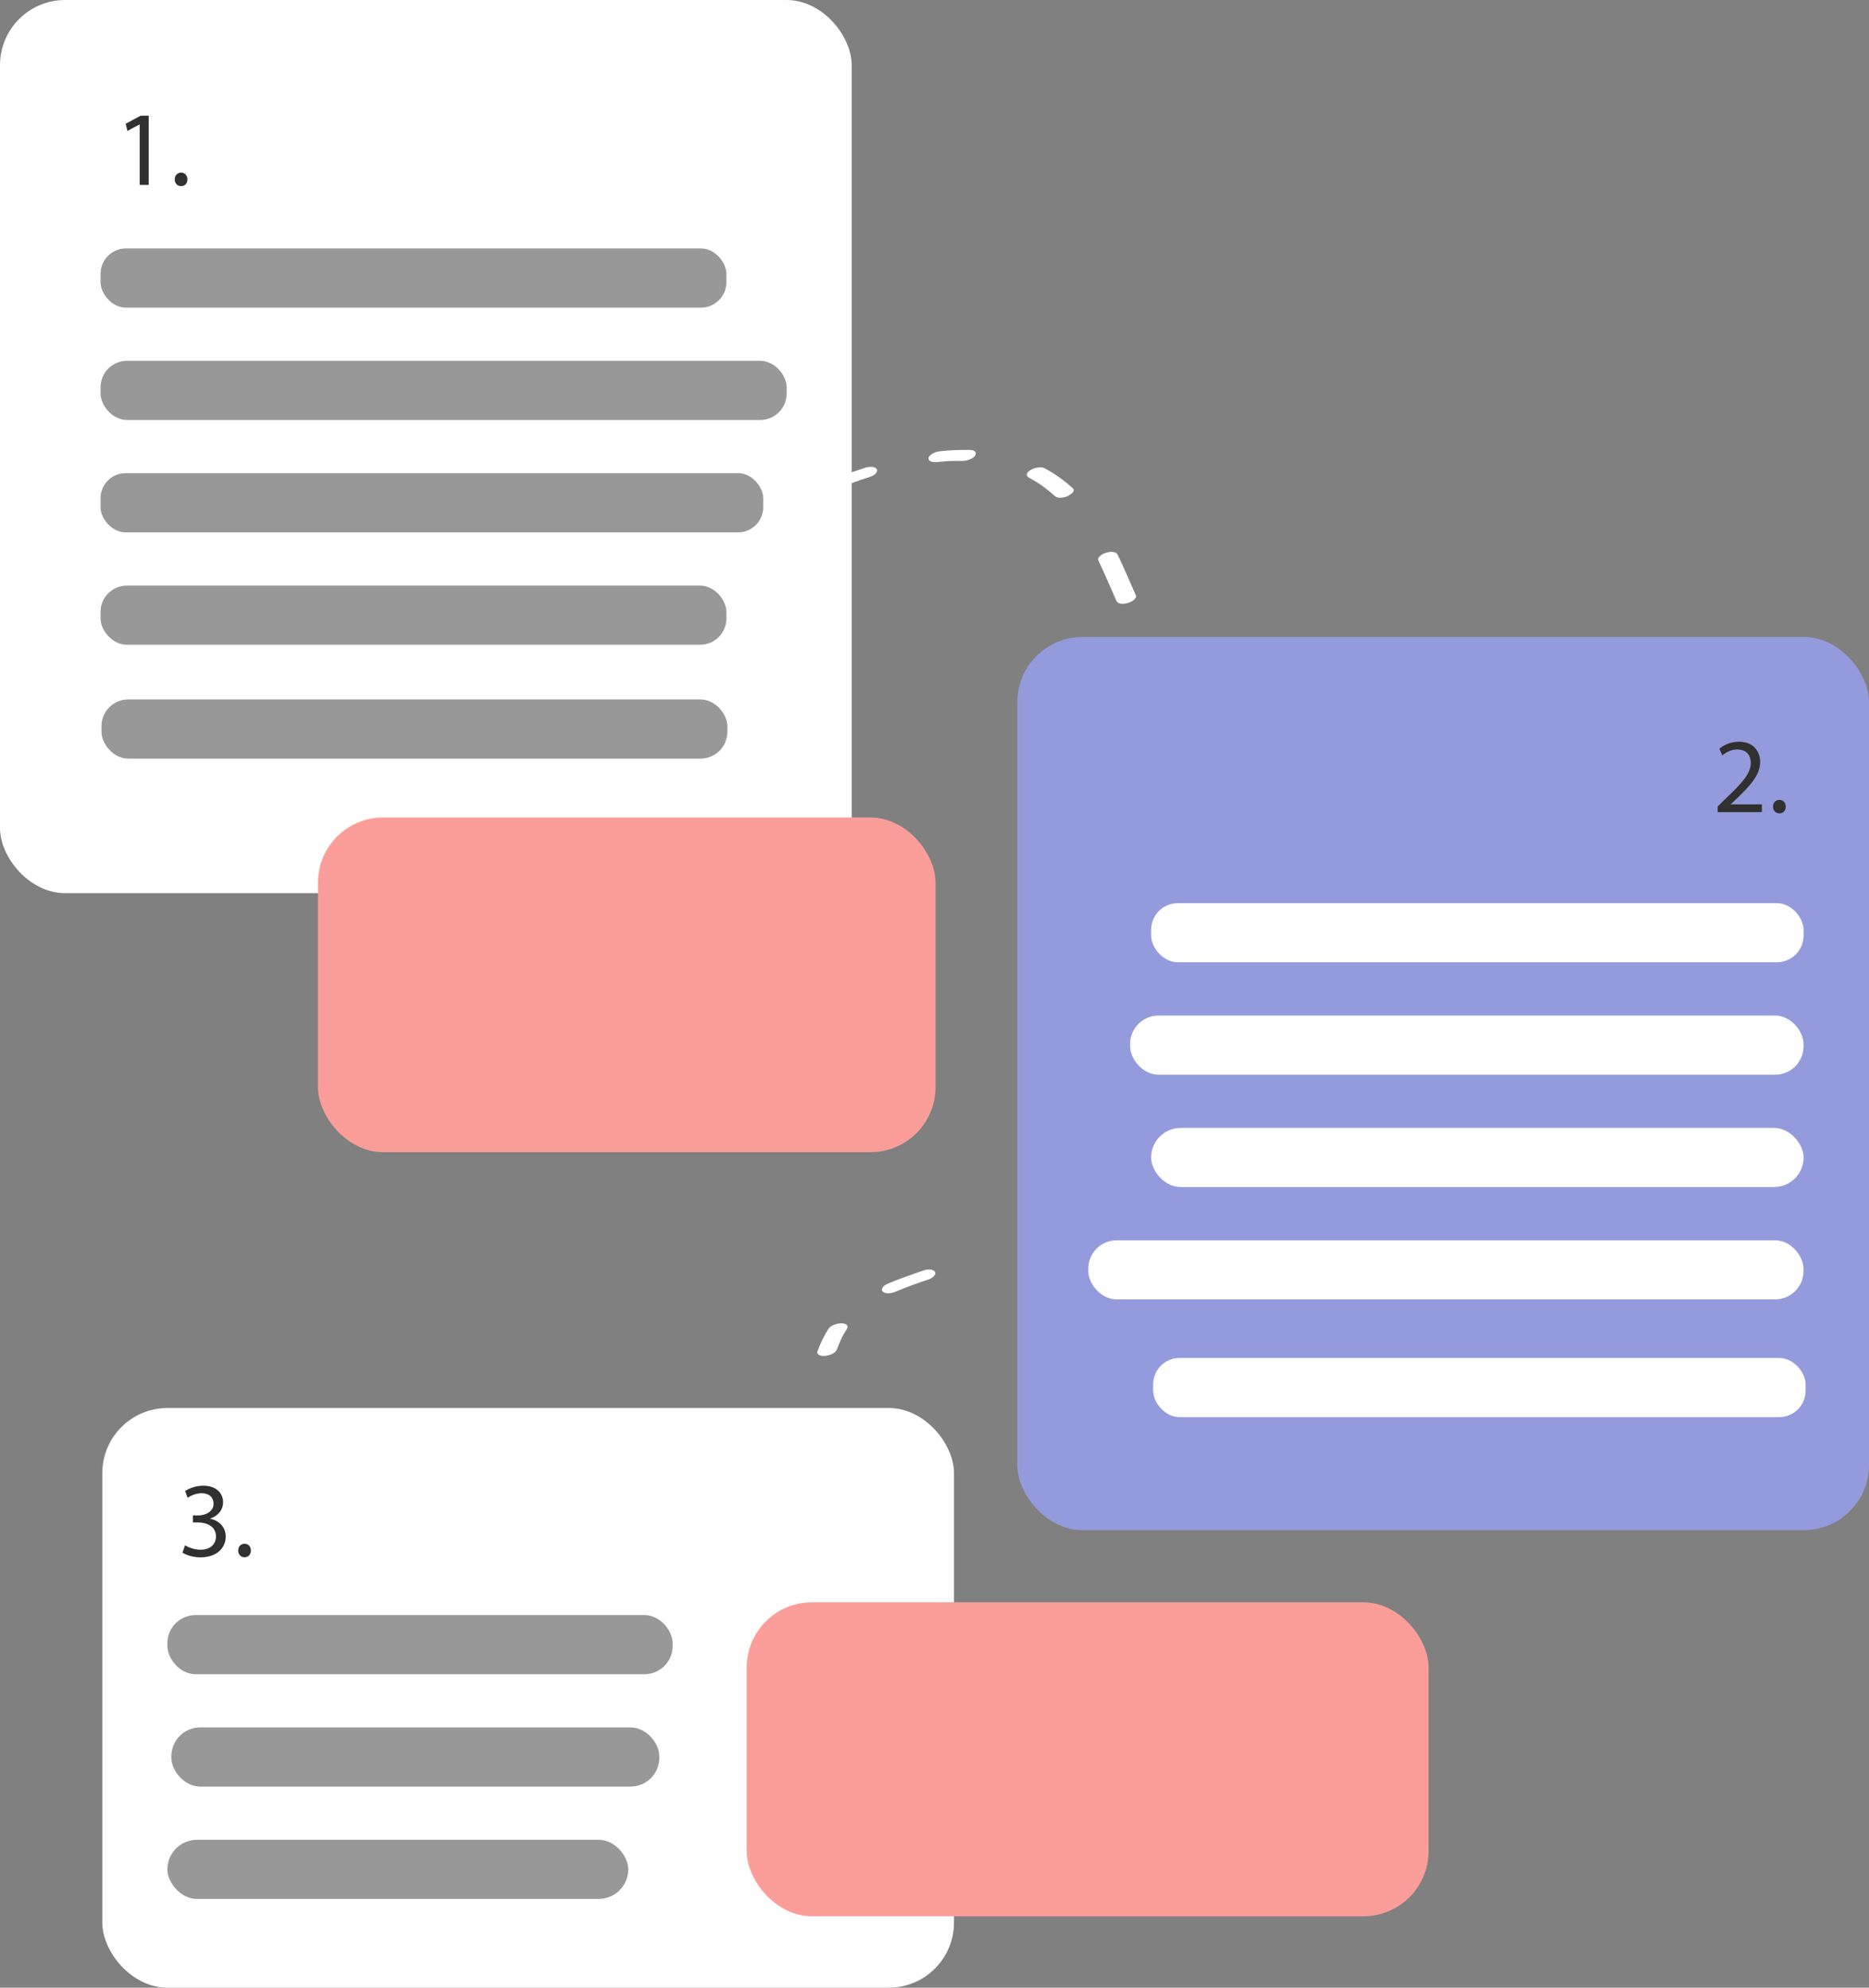
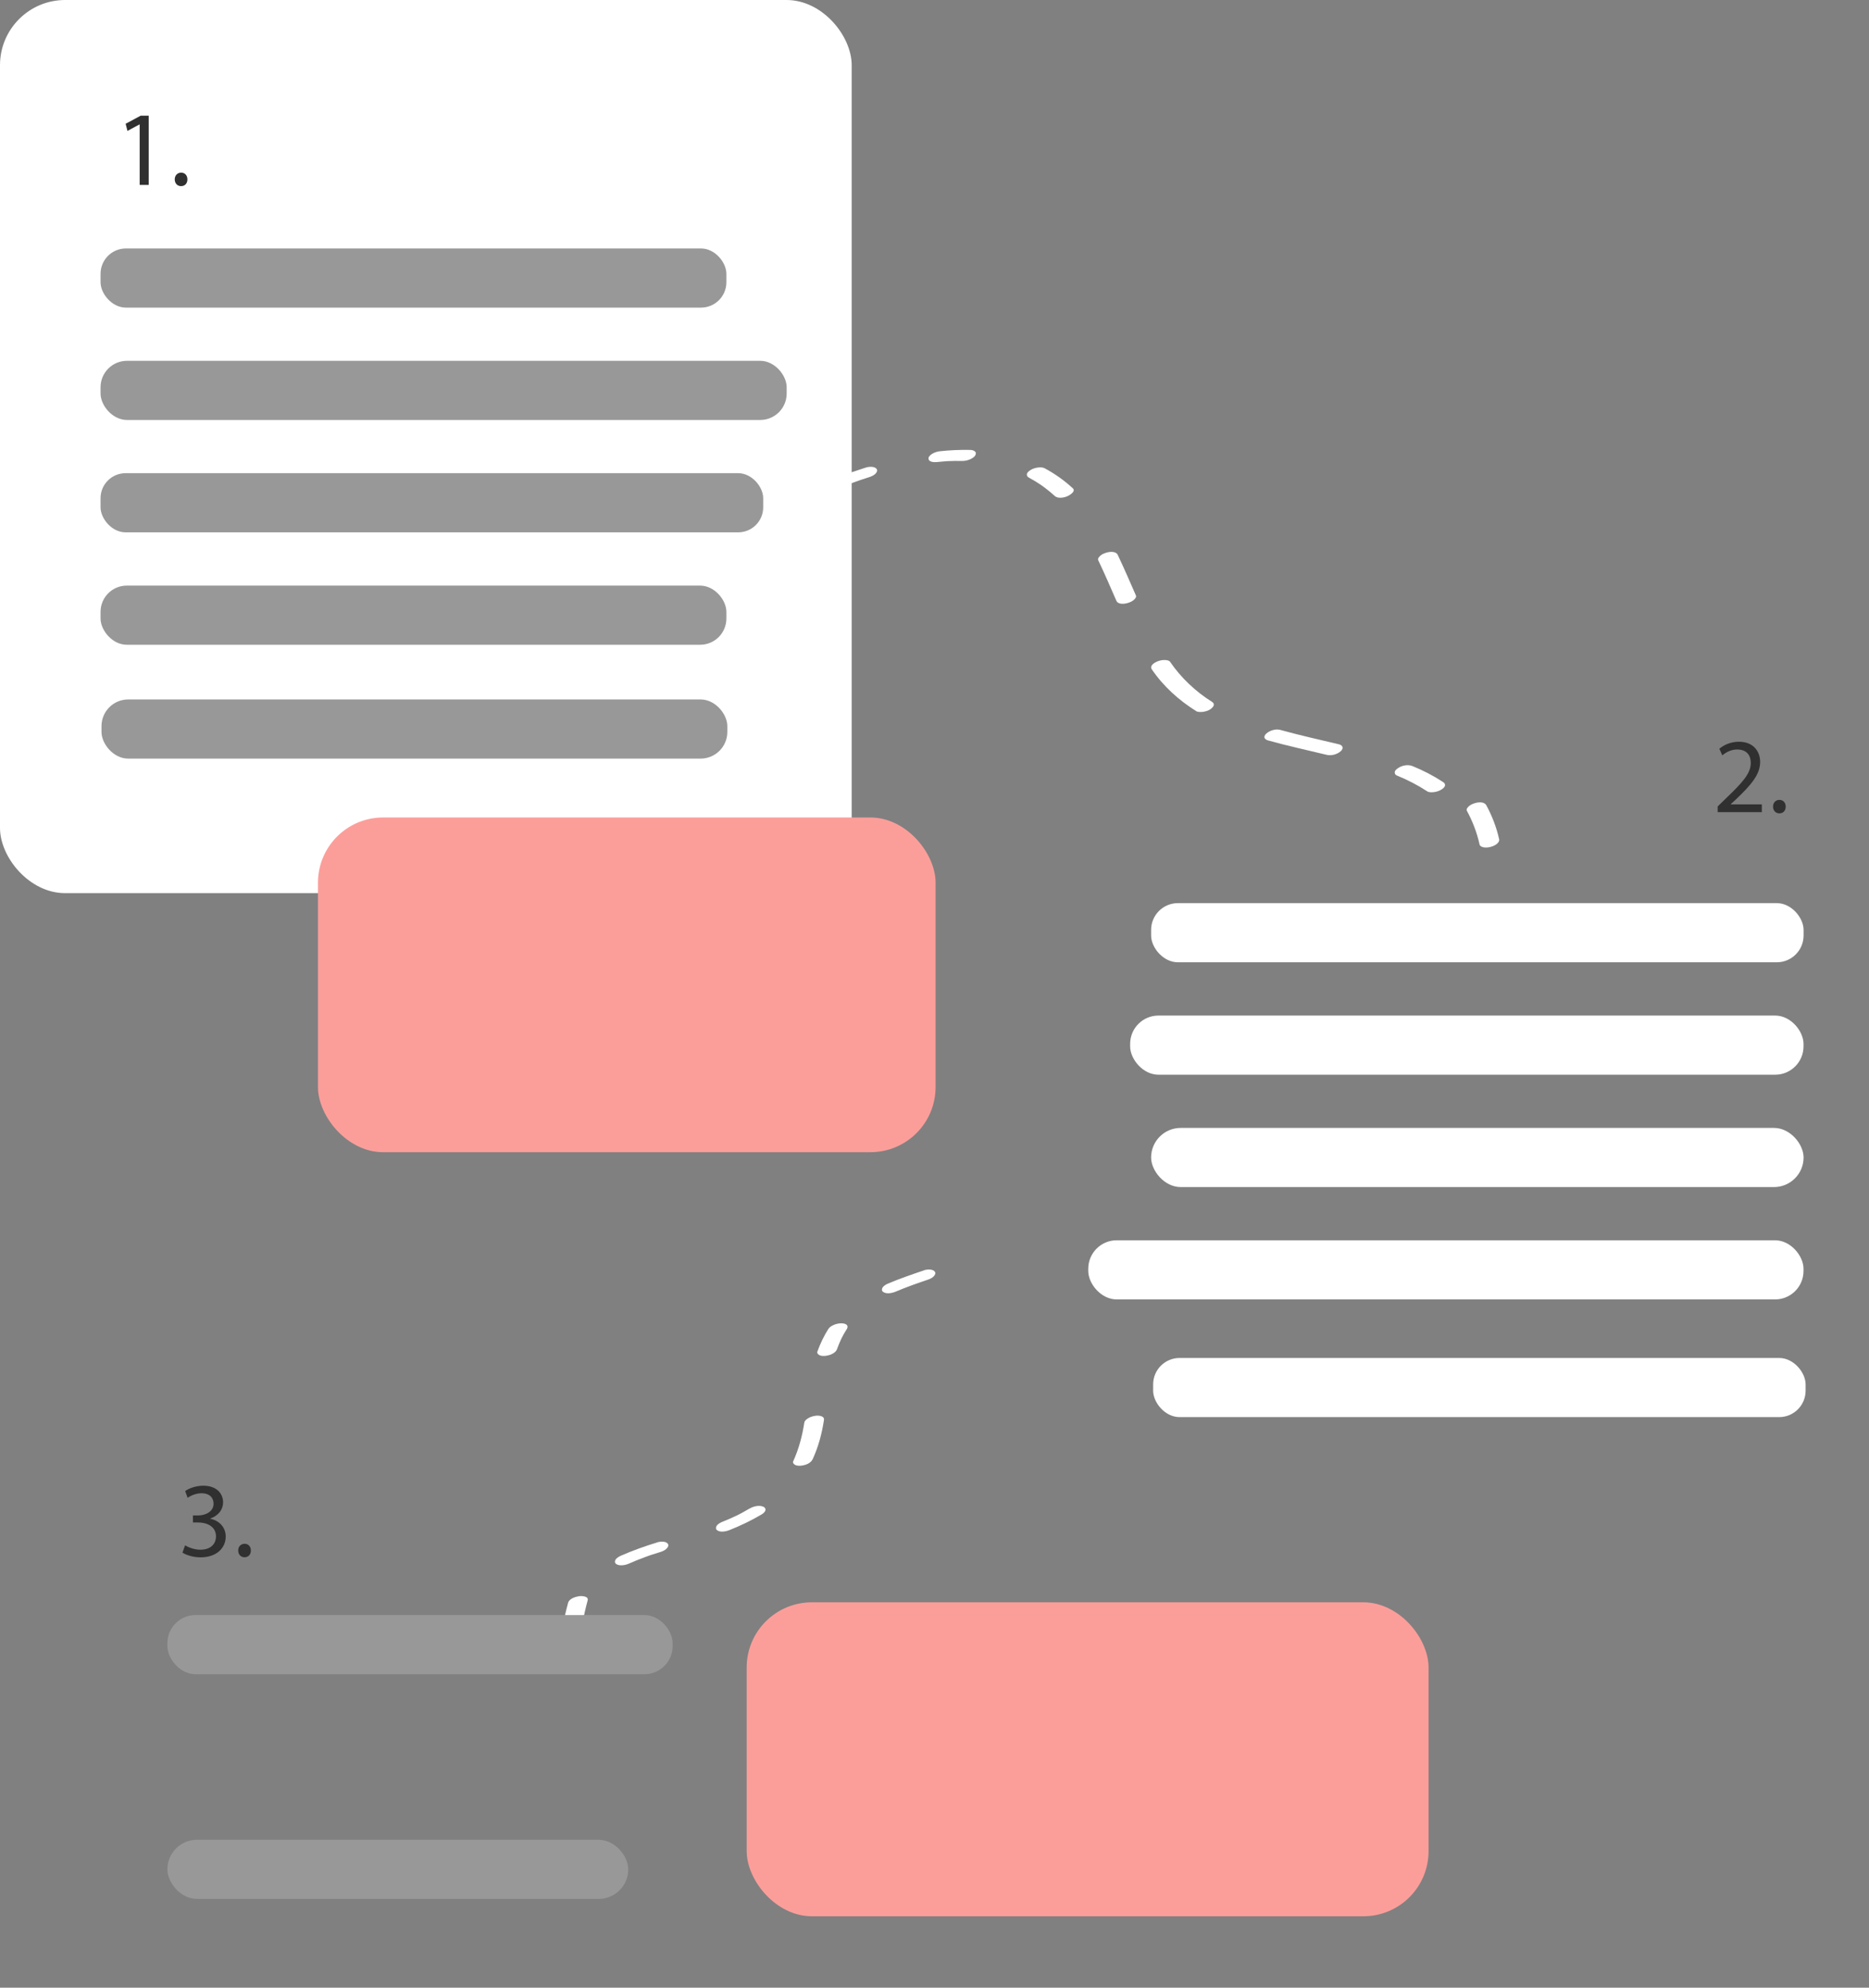
<svg xmlns="http://www.w3.org/2000/svg" id="Layer_2" data-name="Layer 2" viewBox="0 0 277.14 294.72">
  <rect x="0" y="0" width="277.14" height="294.72" fill="#808080" stroke="none" />
  <defs>
    <style>
      .cls-1 {
        fill: #949bdc;
      }

      .cls-2 {
        fill: #fb9e9a;
      }

      .cls-3 {
        fill: #303030;
      }

      .cls-4 {
        fill: #fff;
      }

      .cls-5 {
        fill: #989898;
      }
    </style>
  </defs>
  <g id="Laag_1" data-name="Laag 1">
    <rect class="cls-4" width="126.29" height="132.43" rx="9.66" ry="9.66" />
    <rect class="cls-2" x="47.15" y="121.21" width="91.58" height="49.63" rx="9.66" ry="9.66" />
    <g>
      <path class="cls-4" d="M218.95,119.8c.87,1.58,1.51,3.28,1.9,5.04" />
-       <path class="cls-4" d="M217.5,120.19c.86,1.58,1.51,3.28,1.9,5.04.05.24.36.35.56.4.33.07.76.03,1.08-.06s.71-.24.97-.49c.17-.17.34-.37.29-.63-.39-1.76-1.04-3.45-1.9-5.04-.3-.55-1.12-.49-1.64-.34-.34.1-.71.24-.97.49-.14.13-.4.41-.29.63h0Z" />
+       <path class="cls-4" d="M217.5,120.19c.86,1.58,1.51,3.28,1.9,5.04.05.24.36.35.56.4.33.07.76.03,1.08-.06s.71-.24.97-.49c.17-.17.34-.37.29-.63-.39-1.76-1.04-3.45-1.9-5.04-.3-.55-1.12-.49-1.64-.34-.34.1-.71.24-.97.49-.14.13-.4.41-.29.63Z" />
    </g>
    <g>
      <path class="cls-4" d="M208.26,114.28c1.59.63,3.12,1.43,4.55,2.37" />
      <path class="cls-4" d="M207.11,114.98c1.59.64,3.11,1.43,4.55,2.37.23.15.7.13.96.1.36-.04.79-.17,1.1-.37.21-.14.51-.34.55-.61.03-.26-.09-.38-.3-.52-1.43-.94-2.96-1.73-4.55-2.37-.64-.25-1.49-.1-2.05.27-.21.14-.51.34-.55.61-.03.23.07.43.3.52h0Z" />
    </g>
    <g>
      <path class="cls-4" d="M188.93,109.01c2.88.8,5.81,1.44,8.72,2.14" />
      <path class="cls-4" d="M188.04,109.79c2.88.8,5.81,1.44,8.72,2.14.66.16,1.55-.09,2.05-.55.46-.42.32-.88-.27-1.02-2.91-.69-5.83-1.34-8.72-2.14-.65-.18-1.56.1-2.05.55s-.31.86.27,1.02h0Z" />
    </g>
    <g>
      <path class="cls-4" d="M172.13,98.67c1.67,2.46,3.89,4.5,6.41,6.07" />
      <path class="cls-4" d="M170.79,99.24c1.72,2.53,4.01,4.59,6.6,6.21.24.15.7.13.96.1.36-.04.79-.17,1.1-.37.43-.29.83-.77.25-1.13-2.4-1.5-4.58-3.55-6.21-5.94-.14-.2-.58-.25-.78-.25-.37-.01-.8.08-1.14.23-.43.19-1.14.62-.77,1.16h0Z" />
    </g>
    <g>
      <path class="cls-4" d="M164.29,82.66c.95,1.99,1.82,4.01,2.7,6.03" />
      <path class="cls-4" d="M162.84,83.05c.95,1.99,1.82,4.01,2.7,6.03.25.57,1.16.48,1.64.34.34-.1.71-.24.97-.49.15-.14.39-.4.29-.63-.88-2.02-1.76-4.04-2.7-6.03-.27-.56-1.14-.48-1.64-.34-.34.1-.71.24-.97.49-.14.14-.39.4-.29.63h0Z" />
    </g>
    <g>
      <path class="cls-4" d="M153.72,70.12c1.45.77,2.8,1.73,4,2.85" />
      <path class="cls-4" d="M152.57,70.82c.67.36,1.32.76,1.95,1.19l-.19-.13c.72.51,1.41,1.06,2.06,1.65.48.44,1.39.27,1.92.03.31-.14,1.26-.71.77-1.16-1.26-1.16-2.68-2.17-4.2-2.98-.27-.14-.67-.14-.96-.1-.36.04-.79.17-1.1.37-.21.14-.51.34-.55.61-.03.24.08.4.3.52h0Z" />
    </g>
    <g>
      <path class="cls-4" d="M139.13,67.71c1.36-.15,2.74-.21,4.11-.18" />
      <path class="cls-4" d="M138.93,68.51c.33-.04.67-.07,1-.09.17-.01.35-.03.52-.04.1,0,.38,0-.04,0,.08,0,.16,0,.24-.01.67-.03,1.34-.04,2.02-.02.38,0,.79-.08,1.14-.23.25-.11.63-.31.78-.56.11-.19.18-.42,0-.6-.2-.2-.51-.25-.78-.25-1.49-.03-2.99.04-4.47.2-.37.04-.78.18-1.1.37-.18.11-.52.36-.55.61-.09.65.83.66,1.25.62h0Z" />
    </g>
    <g>
      <path class="cls-4" d="M124.93,71.32c1.21-.45,2.43-.87,3.67-1.27" />
      <path class="cls-4" d="M125.5,71.92c.6-.22,1.19-.43,1.79-.64.08-.03.16-.06.24-.08l-.24.08s.09-.03.14-.05c.15-.05.29-.1.44-.15.31-.1.61-.2.92-.3.34-.11.7-.24.97-.49.14-.13.37-.4.29-.63-.21-.57-1.21-.48-1.64-.34-1.36.43-2.71.9-4.04,1.39-.26.1-.62.32-.78.56-.11.18-.17.43,0,.6.48.46,1.39.23,1.92.03h0Z" />
    </g>
    <g>
      <path class="cls-4" d="M85.69,237.47c-.64,2.35-1.09,4.79-1.34,7.26" />
      <path class="cls-4" d="M84.24,237.65c-.65,2.38-1.09,4.81-1.34,7.26-.07.63.8.69,1.25.62.38-.06.77-.16,1.1-.37.2-.13.52-.34.55-.61.26-2.45.7-4.88,1.34-7.26.17-.63-.88-.67-1.25-.62-.55.08-1.47.35-1.65.98h0Z" />
    </g>
    <g>
      <path class="cls-4" d="M97.65,229.42c-1.7.52-3.38,1.12-5.01,1.84" />
      <path class="cls-4" d="M97.45,228.7c-1.83.56-3.63,1.2-5.38,1.97-.27.12-.61.31-.78.56-.11.18-.17.43,0,.6.46.44,1.41.25,1.92.03.8-.35,1.61-.68,2.43-.98.19-.07.39-.14.58-.21.12-.04.24-.08.36-.13l-.2.07c.06-.02.12-.04.18-.06.42-.14.85-.27,1.27-.4.34-.1.7-.24.97-.49.14-.13.37-.4.29-.63-.21-.58-1.21-.47-1.64-.34h0Z" />
    </g>
    <g>
      <path class="cls-4" d="M112.05,224.1c-1.42.84-2.91,1.55-4.43,2.16" />
      <path class="cls-4" d="M111.15,223.67c-.35.21-.71.41-1.07.61-.17.09-.34.18-.51.27.4-.22.05-.02-.04.02s-.17.08-.26.13c-.73.35-1.47.67-2.22.97-.27.11-.61.31-.78.56-.11.18-.17.43,0,.6.47.45,1.4.24,1.92.03,1.64-.65,3.24-1.42,4.76-2.32.2-.12.5-.36.55-.61.05-.23-.09-.43-.3-.52-.63-.28-1.49-.06-2.05.27h0Z" />
    </g>
    <g>
      <path class="cls-4" d="M120.72,210.72c-.29,1.99-.82,3.96-1.66,5.79" />
      <path class="cls-4" d="M119.27,210.9c-.3,1.99-.82,3.95-1.66,5.79-.1.21.14.44.3.52.27.14.67.14.96.1.65-.09,1.36-.36,1.65-.98.84-1.84,1.36-3.79,1.66-5.79.09-.63-.83-.68-1.25-.62-.38.06-.77.16-1.1.37-.21.14-.51.34-.55.61h0Z" />
    </g>
    <g>
      <path class="cls-4" d="M124.21,197.03c-.65,1-1.16,2.08-1.56,3.2" />
      <path class="cls-4" d="M122.86,197c-.68,1.06-1.23,2.22-1.66,3.41-.08.22.12.43.3.52.27.14.67.14.96.1.38-.06.77-.16,1.1-.37.24-.16.45-.33.55-.61.18-.5.38-.98.6-1.46l-.1.21c.28-.6.6-1.18.96-1.74.12-.19.16-.42,0-.6-.17-.19-.55-.25-.78-.25-.38,0-.78.07-1.14.23-.29.13-.6.29-.78.56h0Z" />
    </g>
    <g>
      <path class="cls-4" d="M137.23,189.07c-1.69.56-3.37,1.15-5,1.85" />
      <path class="cls-4" d="M137.04,188.35c-1.81.61-3.62,1.23-5.38,1.98-.27.11-.61.31-.78.56-.11.18-.17.43,0,.6.47.45,1.4.25,1.92.03.8-.34,1.62-.66,2.44-.96.4-.14.79-.28,1.19-.42.11-.04.21-.07.32-.11.11-.04.06-.02-.15.05.06-.02.12-.04.18-.06.21-.07.43-.14.64-.22.34-.11.7-.24.97-.49.14-.13.37-.4.29-.63-.21-.57-1.21-.48-1.64-.34h0Z" />
    </g>
    <rect class="cls-5" x="14.91" y="36.84" width="92.8" height="8.77" rx="3.76" ry="3.76" />
    <rect class="cls-5" x="14.91" y="53.5" width="101.74" height="8.77" rx="3.92" ry="3.92" />
    <rect class="cls-5" x="14.91" y="70.16" width="98.26" height="8.77" rx="3.71" ry="3.71" />
    <rect class="cls-5" x="14.91" y="86.83" width="92.8" height="8.77" rx="3.89" ry="3.89" />
-     <rect class="cls-4" x="15.17" y="208.77" width="126.29" height="85.95" rx="9.66" ry="9.66" />
    <g>
      <path class="cls-3" d="M27.44,229.13c.4.25,1.31.65,2.27.65,1.79,0,2.34-1.14,2.32-1.99-.02-1.44-1.31-2.05-2.65-2.05h-.77v-1.04h.77c1.01,0,2.29-.52,2.29-1.74,0-.82-.52-1.55-1.8-1.55-.82,0-1.61.36-2.05.68l-.36-1.01c.54-.39,1.58-.79,2.68-.79,2.02,0,2.94,1.2,2.94,2.45,0,1.06-.63,1.96-1.9,2.42v.03c1.26.25,2.29,1.2,2.29,2.64,0,1.64-1.28,3.08-3.74,3.08-1.15,0-2.16-.36-2.67-.7l.38-1.07Z" />
      <path class="cls-3" d="M35.32,229.9c0-.58.39-1,.95-1s.93.41.93,1-.36,1-.95,1c-.55,0-.93-.43-.93-1Z" />
    </g>
    <rect class="cls-5" x="24.82" y="239.47" width="74.92" height="8.77" rx="4.17" ry="4.17" />
-     <rect class="cls-5" x="25.41" y="256.13" width="72.36" height="8.77" rx="4.27" ry="4.27" />
    <rect class="cls-5" x="24.82" y="272.79" width="68.34" height="8.77" rx="4.39" ry="4.39" />
    <rect class="cls-5" x="15.05" y="103.71" width="92.8" height="8.77" rx="3.96" ry="3.96" />
-     <rect class="cls-1" x="150.85" y="94.45" width="126.29" height="132.43" rx="9.66" ry="9.66" />
    <rect class="cls-4" x="170.69" y="133.91" width="96.75" height="8.77" rx="3.97" ry="3.97" />
    <rect class="cls-4" x="167.58" y="150.58" width="99.85" height="8.77" rx="4.2" ry="4.2" />
    <rect class="cls-4" x="170.69" y="167.24" width="96.75" height="8.77" rx="4.39" ry="4.39" />
    <rect class="cls-4" x="161.37" y="183.9" width="106.06" height="8.77" rx="4.22" ry="4.22" />
    <g>
      <path class="cls-3" d="M254.7,120.42v-.85l1.09-1.06c2.62-2.5,3.81-3.82,3.82-5.37,0-1.04-.5-2.01-2.04-2.01-.93,0-1.71.47-2.18.87l-.44-.98c.71-.6,1.72-1.04,2.91-1.04,2.21,0,3.14,1.52,3.14,2.99,0,1.89-1.37,3.43-3.54,5.51l-.82.76v.03h4.61v1.15h-6.55Z" />
      <path class="cls-3" d="M262.91,119.6c0-.58.39-1,.95-1s.93.41.93,1-.36,1-.95,1c-.55,0-.93-.43-.93-1Z" />
    </g>
    <g>
      <path class="cls-3" d="M20.71,18.45h-.03l-1.78.96-.27-1.06,2.24-1.2h1.18v10.27h-1.34v-8.97Z" />
      <path class="cls-3" d="M25.91,26.6c0-.58.39-1,.95-1s.93.41.93,1-.36,1-.95,1c-.55,0-.93-.43-.93-1Z" />
    </g>
    <rect class="cls-4" x="170.99" y="201.35" width="96.75" height="8.77" rx="3.92" ry="3.92" />
    <rect class="cls-2" x="110.72" y="237.58" width="101.11" height="46.55" rx="9.66" ry="9.66" />
  </g>
</svg>